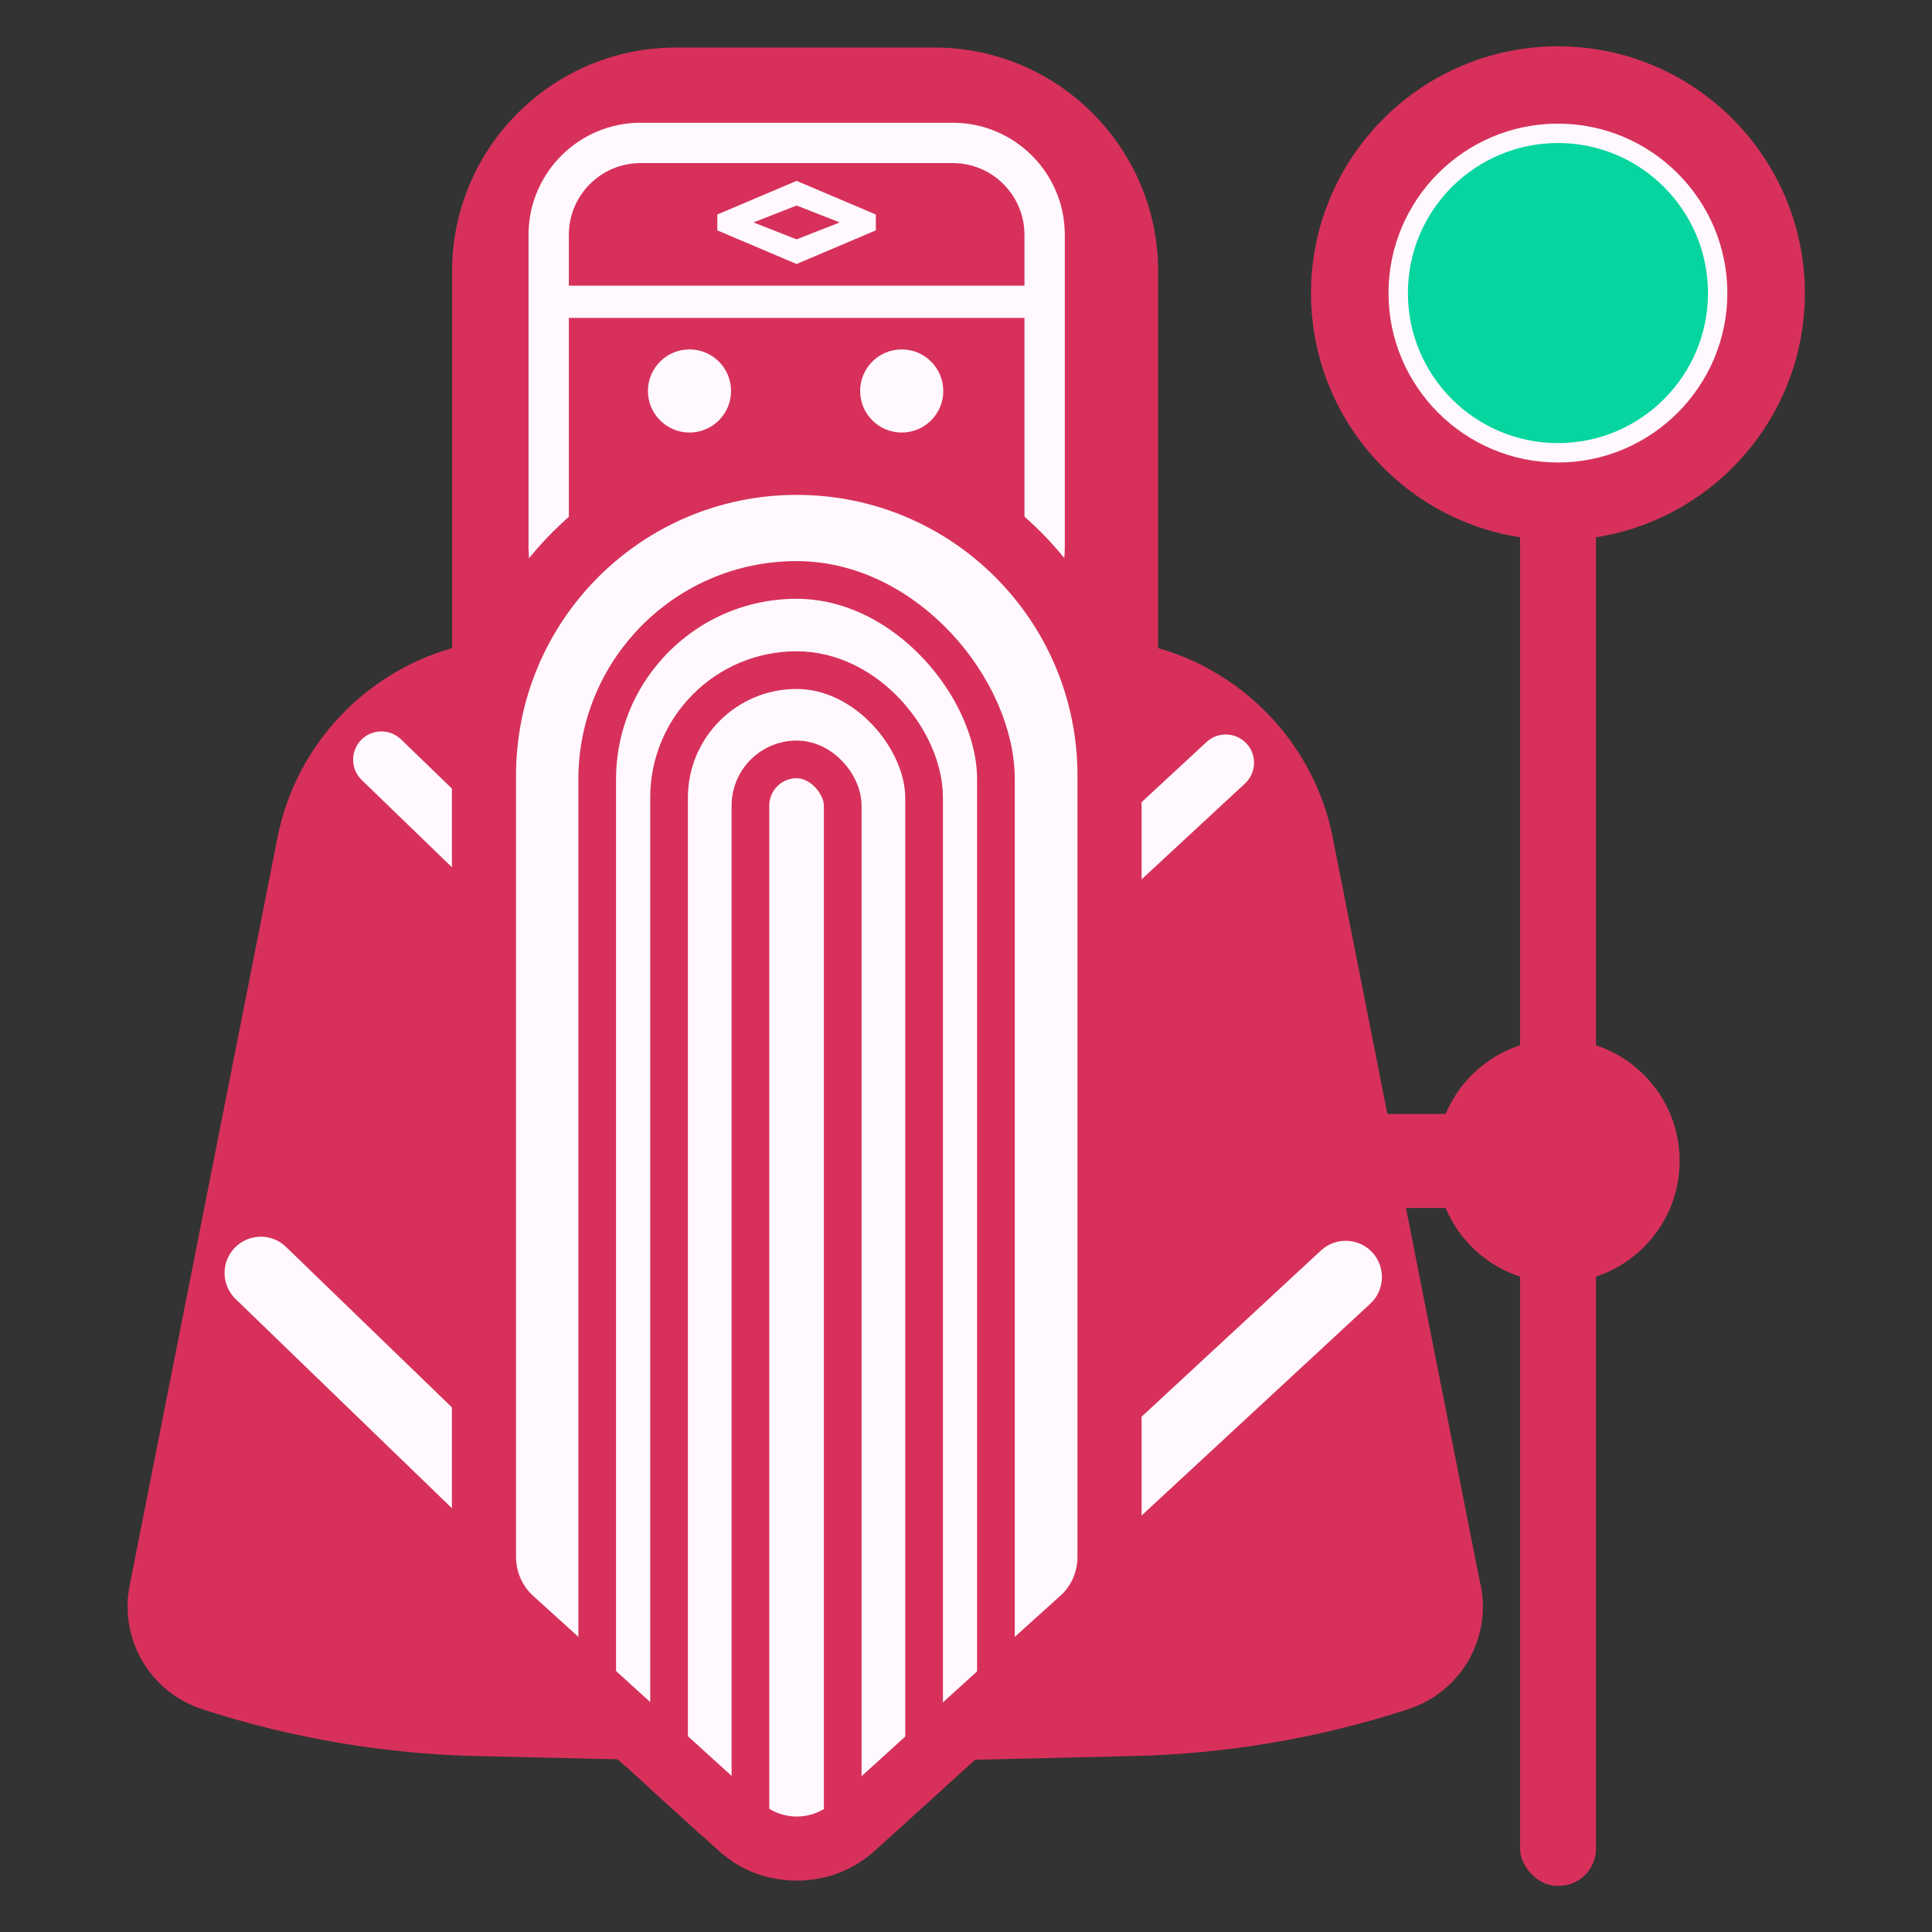
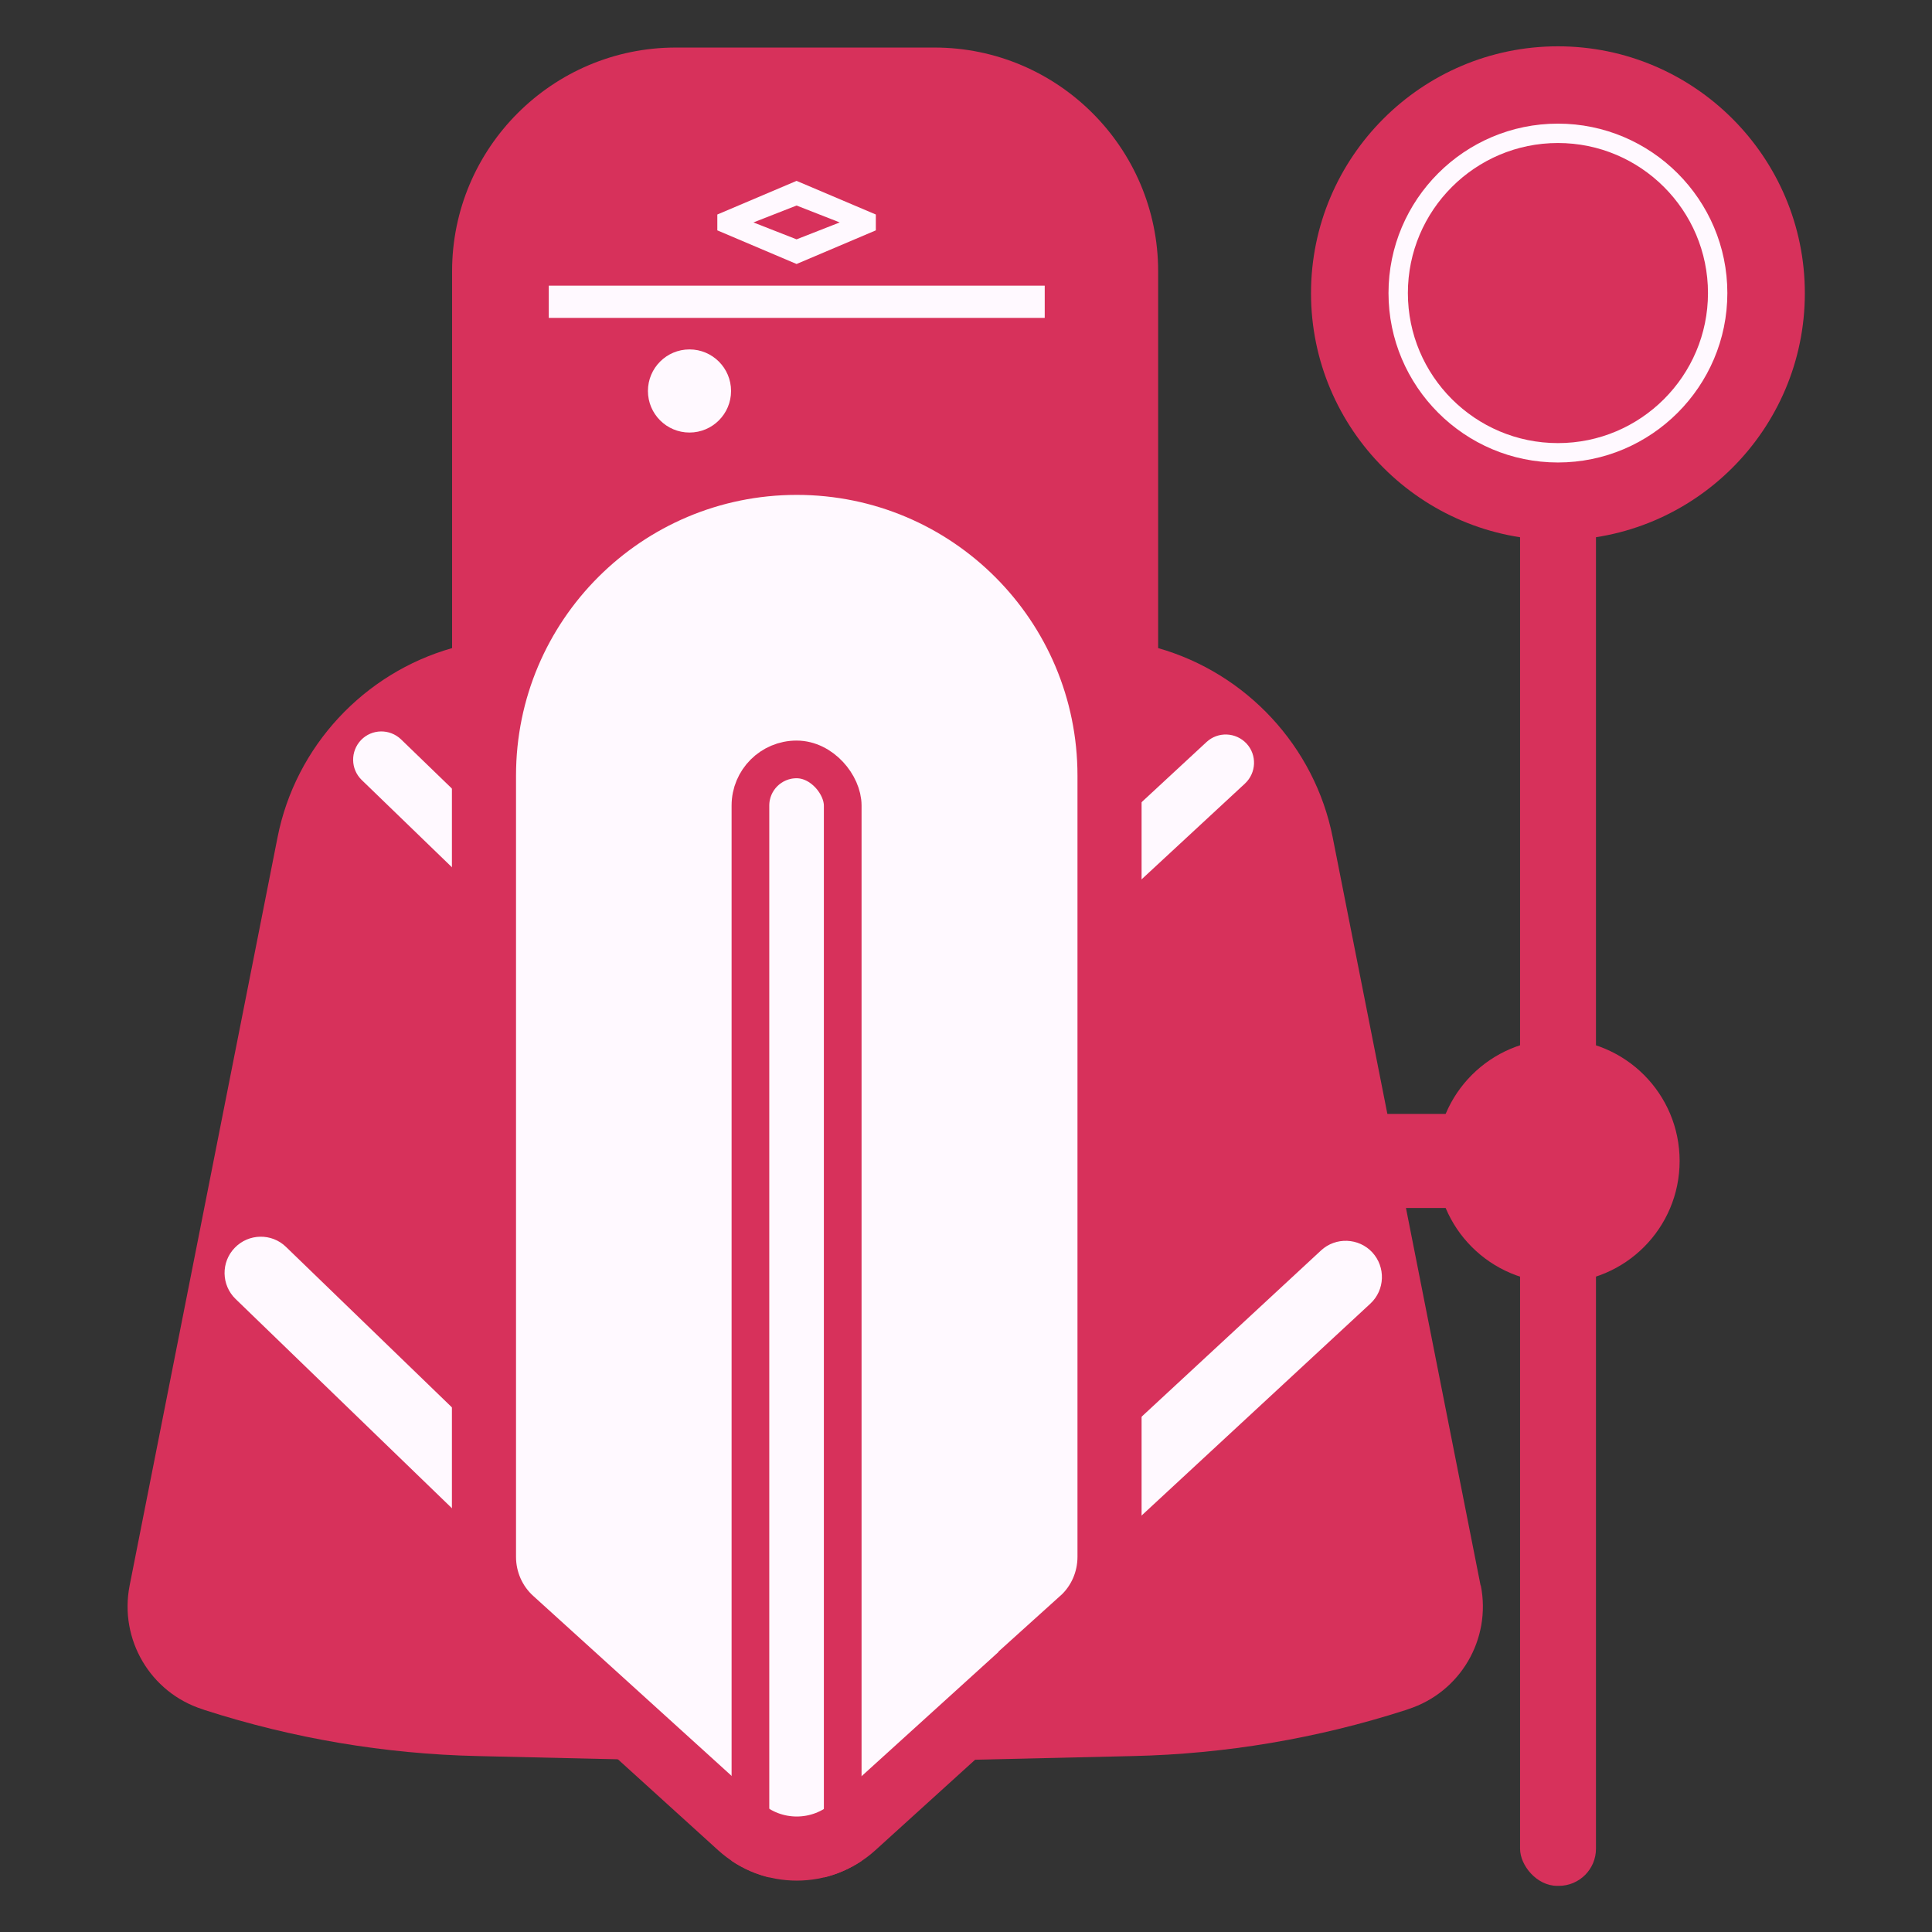
<svg xmlns="http://www.w3.org/2000/svg" version="1.1" viewBox="0 0 1097 1097">
  <rect x="0" y="0" width="1097" height="1097" fill="#333333" stroke="none" />
  <defs>
    <style>
      .cls-1 {
        stroke-width: 36.4px;
      }

      .cls-1, .cls-2 {
        fill: #fff9ff;
      }

      .cls-1, .cls-3 {
        stroke: #d7315b;
        stroke-miterlimit: 10;
      }

      .cls-4, .cls-3 {
        fill: none;
      }

      .cls-3 {
        stroke-width: 21.4px;
      }

      .cls-5 {
        fill: #d7315b;
      }

      .cls-6 {
        fill: #06d59f;
      }

      .cls-7 {
        clip-path: url(#clippath);
      }
    </style>
    <clipPath id="clippath">
      <path class="cls-4" d="M452.3,244.6c-108,0-195.8,87.8-195.8,195.8v443.6c0,18.7,7.9,36.6,21.8,49.2l129.4,117.4c12.7,11.5,28.7,17.3,44.6,17.3s31.9-5.8,44.6-17.3l129.4-117.4c13.8-12.6,21.8-30.5,21.8-49.2v-443.6c0-108-87.8-195.8-195.8-195.8Z" />
    </clipPath>
  </defs>
  <g>
    <g id="Capa_1">
      <g>
        <g>
          <path class="cls-5" d="M840.7,900.3l-84-424.9c-10.2-51.7-49.2-93.2-99.1-107.4v-214c0-70-57-127-127-127h-146.9c-70,0-127,57-127,127v214c-50,14.2-88.9,55.7-99.1,107.4l-84,424.9c-6,30.5,11.7,60.7,41.3,70.2l1.4.5c50.1,16.1,102.1,24.9,154.7,26.1l172.7,4v.6l13.5-.3,13.5.3v-.6l172.7-4c52.6-1.2,104.6-10,154.7-26.1l1.4-.5c29.6-9.5,47.4-39.7,41.3-70.3Z" />
-           <path class="cls-2" d="M541,374.2h-177.3c-35,0-63.6-28.5-63.6-63.6v-177.3c0-35,28.5-63.6,63.6-63.6h177.3c35,0,63.6,28.5,63.6,63.6v177.3c0,35-28.5,63.6-63.6,63.6ZM363.7,92.6c-22.4,0-40.7,18.2-40.7,40.7v177.3c0,22.4,18.2,40.7,40.7,40.7h177.3c22.4,0,40.7-18.2,40.7-40.7v-177.3c0-22.4-18.2-40.7-40.7-40.7h-177.3Z" />
          <rect class="cls-5" x="863.1" y="274.8" width="43.1" height="796" rx="21.1" ry="21.1" />
-           <circle class="cls-2" cx="512" cy="222" r="23.6" />
          <circle class="cls-2" cx="391.5" cy="222" r="23.6" />
          <path class="cls-5" d="M926.8,685.9h-186.9c-14.8,0-26.7-12-26.7-26.7s12-26.7,26.7-26.7h186.9c14.8,0,26.7,12,26.7,26.7s-12,26.7-26.7,26.7Z" />
          <path class="cls-2" d="M440.9,670.7l-235.5-227.8c-6.4-6.2-6.5-16.3-.4-22.7h0c6.2-6.4,16.3-6.5,22.7-.4l213.7,206.7c6.1,5.9,15.8,6,22,.2l221.7-205.4c6.5-6,16.6-5.6,22.7.9h0c6,6.5,5.6,16.6-.9,22.7l-243.9,226c-6.2,5.8-15.9,5.7-22-.2Z" />
          <path class="cls-2" d="M436.5,1030.4l-302.7-292.8c-8.2-7.9-8.4-21-.5-29.1h0c7.9-8.2,21-8.4,29.1-.5l274.6,265.6c7.9,7.6,20.3,7.7,28.3.3l284.8-263.9c8.3-7.7,21.4-7.2,29.1,1.1h0c7.7,8.4,7.2,21.4-1.1,29.1l-313.5,290.4c-8,7.4-20.5,7.3-28.3-.3Z" />
          <circle class="cls-5" cx="884.6" cy="659.2" r="69.1" />
          <g>
            <path class="cls-1" d="M614.2,919.7l-129.4,117.4c-18.4,16.7-46.4,16.7-64.8,0l-129.4-117.4c-10.1-9.1-15.8-22.1-15.8-35.7v-443.6c0-98.1,79.5-177.6,177.6-177.6h0c98.1,0,177.6,79.5,177.6,177.6v443.6c0,13.6-5.7,26.6-15.8,35.7Z" />
            <g class="cls-7">
              <g>
-                 <rect class="cls-3" x="339.1" y="329.3" width="226.4" height="758.1" rx="113.2" ry="113.2" />
-                 <rect class="cls-3" x="379.9" y="380.5" width="144.8" height="706.6" rx="72.4" ry="72.4" />
                <rect class="cls-3" x="426.1" y="431.2" width="52.4" height="705.2" rx="26.2" ry="26.2" />
              </g>
            </g>
          </g>
          <path class="cls-5" d="M884.6,306.7c-77.3,0-140.2-62.9-140.2-140.2s62.9-140.2,140.2-140.2,140.2,62.9,140.2,140.2-62.9,140.2-140.2,140.2Z" />
          <rect class="cls-2" x="311.6" y="162.2" width="281.6" height="18.3" />
          <path class="cls-2" d="M452.3,102.7l-45,19.1v9l45,19.1,45-19.1v-9l-45-19.1ZM452.3,135.9l-24.5-9.6,24.5-9.6,24.5,9.6-24.5,9.6Z" />
        </g>
        <g>
-           <path class="cls-6" d="M884.6,257.2c-50,0-90.7-40.7-90.7-90.7s40.7-90.7,90.7-90.7,90.7,40.7,90.7,90.7-40.7,90.7-90.7,90.7Z" />
          <path class="cls-2" d="M884.6,81.2c47,0,85.2,38.2,85.2,85.2s-38.2,85.2-85.2,85.2-85.2-38.2-85.2-85.2,38.2-85.2,85.2-85.2M884.6,70.2c-53.1,0-96.2,43.2-96.2,96.2s43.2,96.2,96.2,96.2,96.2-43.2,96.2-96.2-43.2-96.2-96.2-96.2h0Z" />
        </g>
      </g>
    </g>
  </g>
</svg>